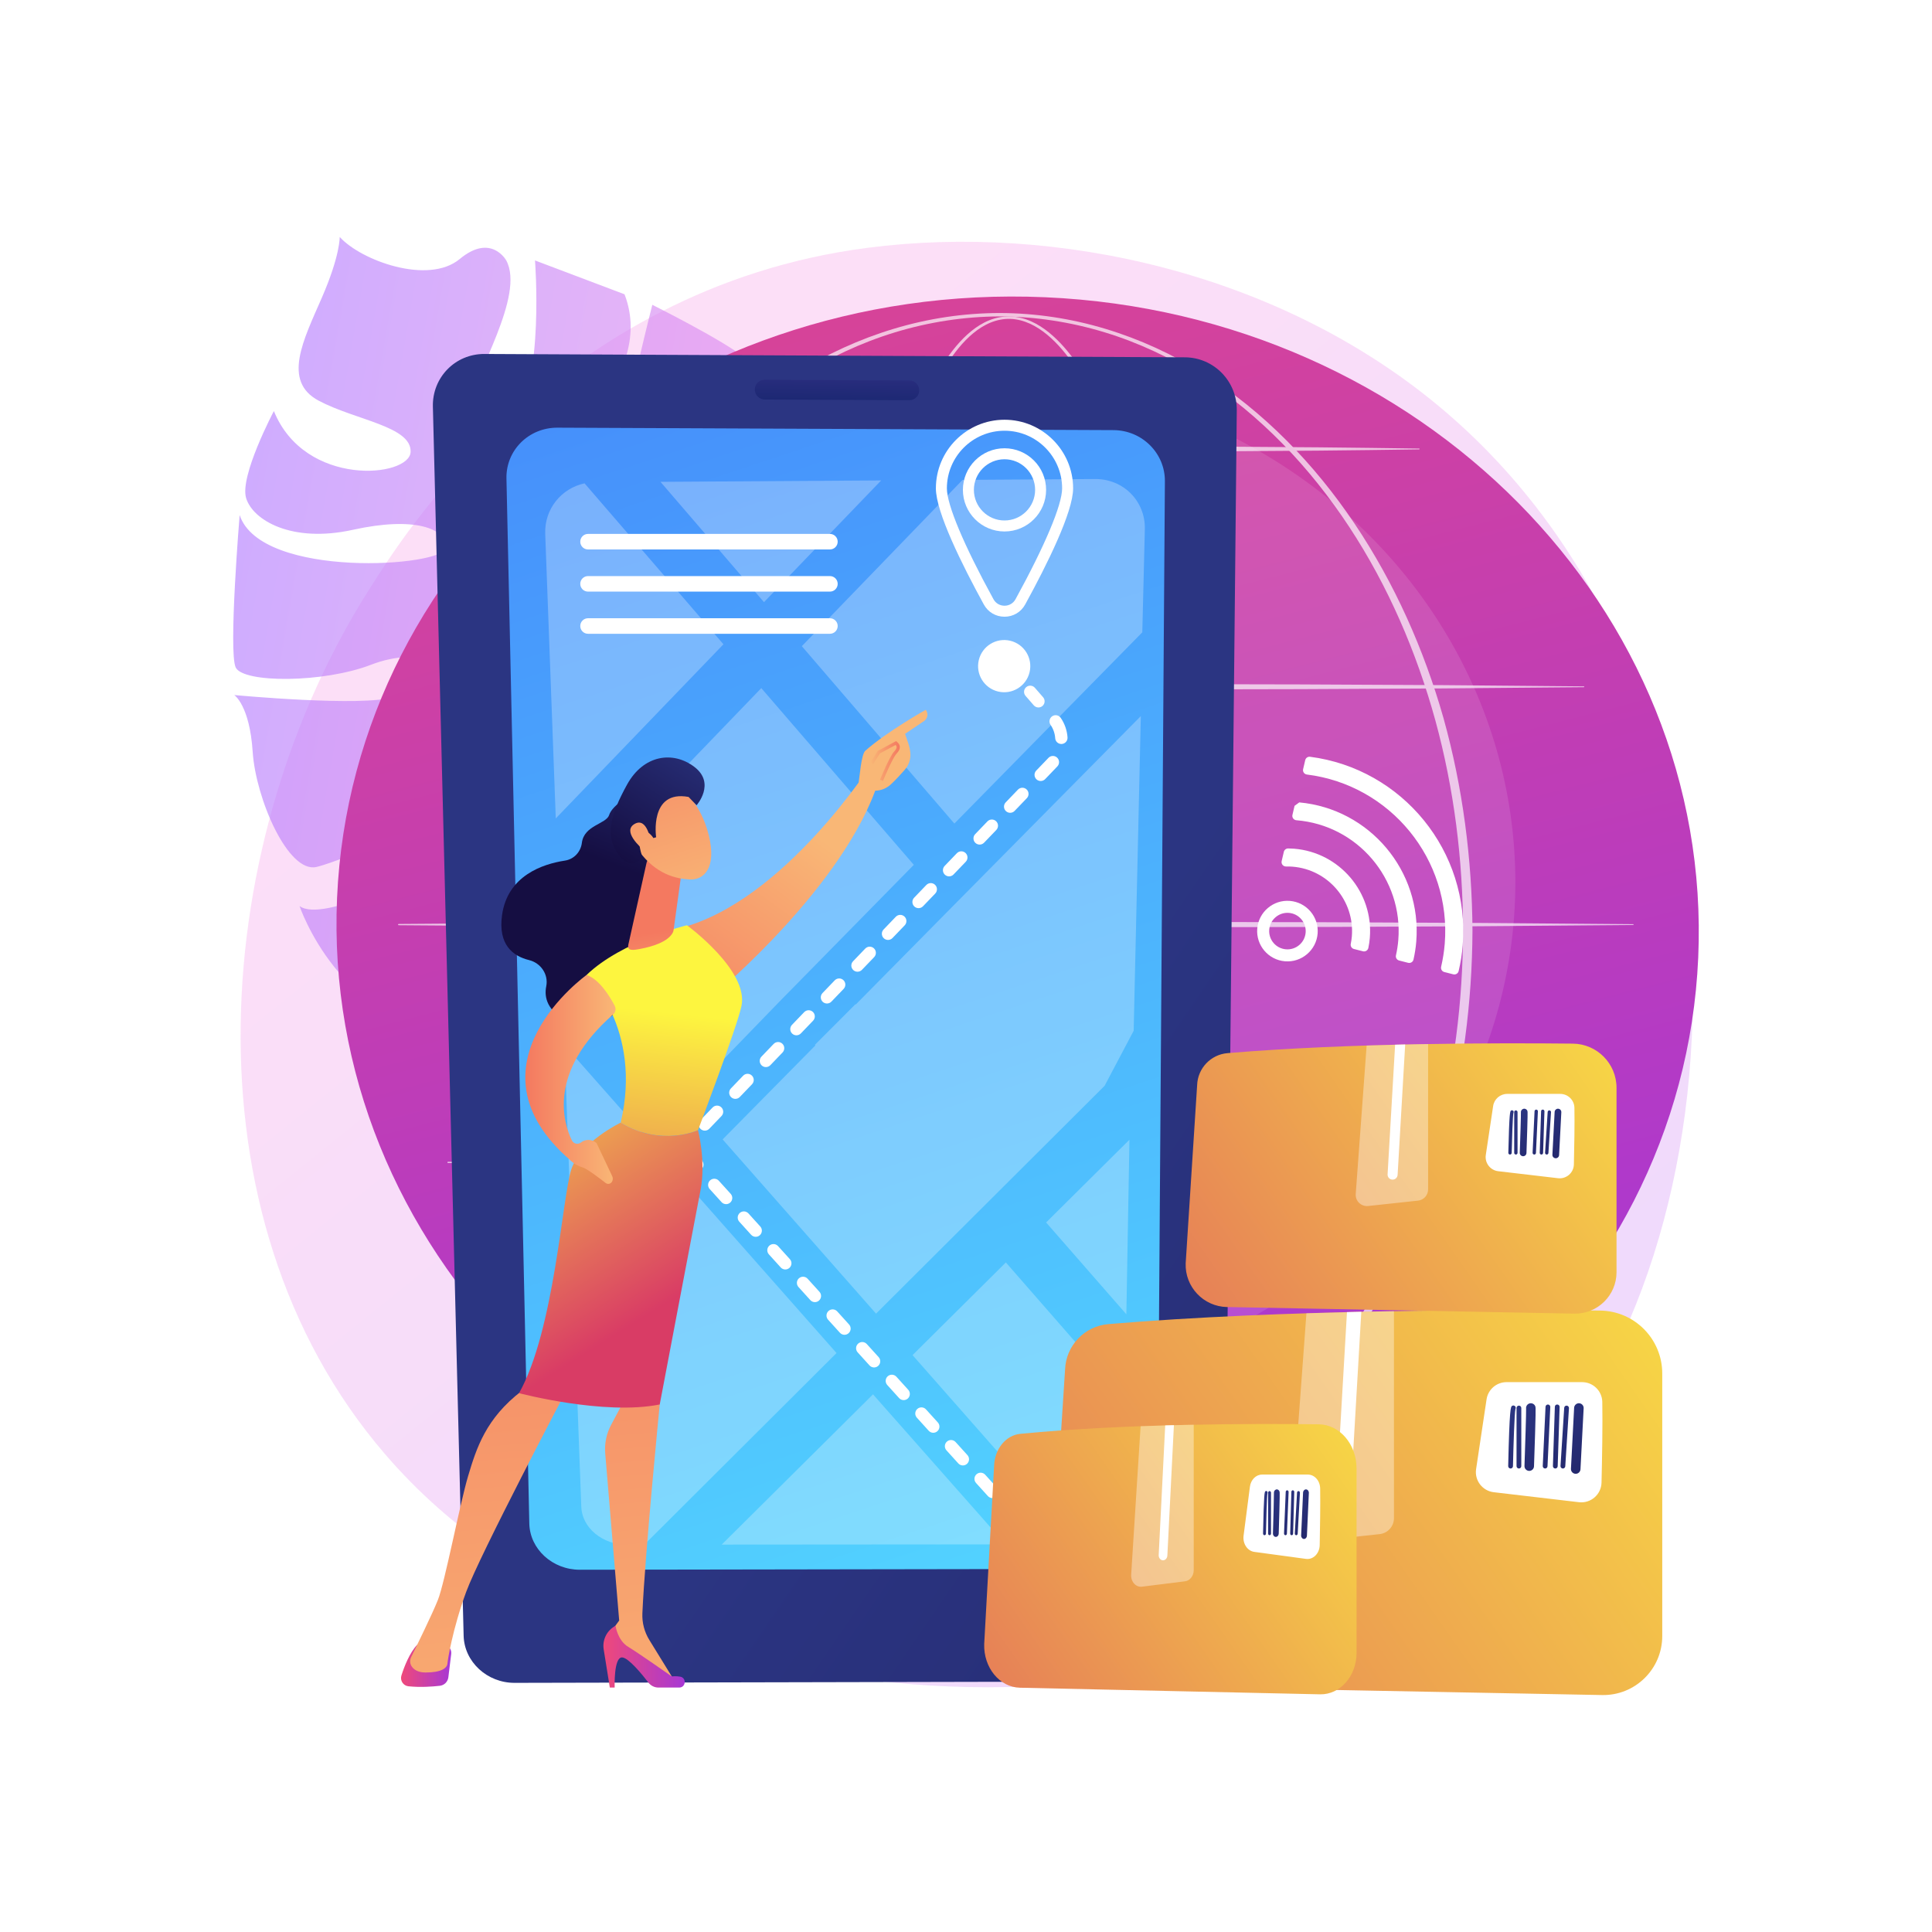
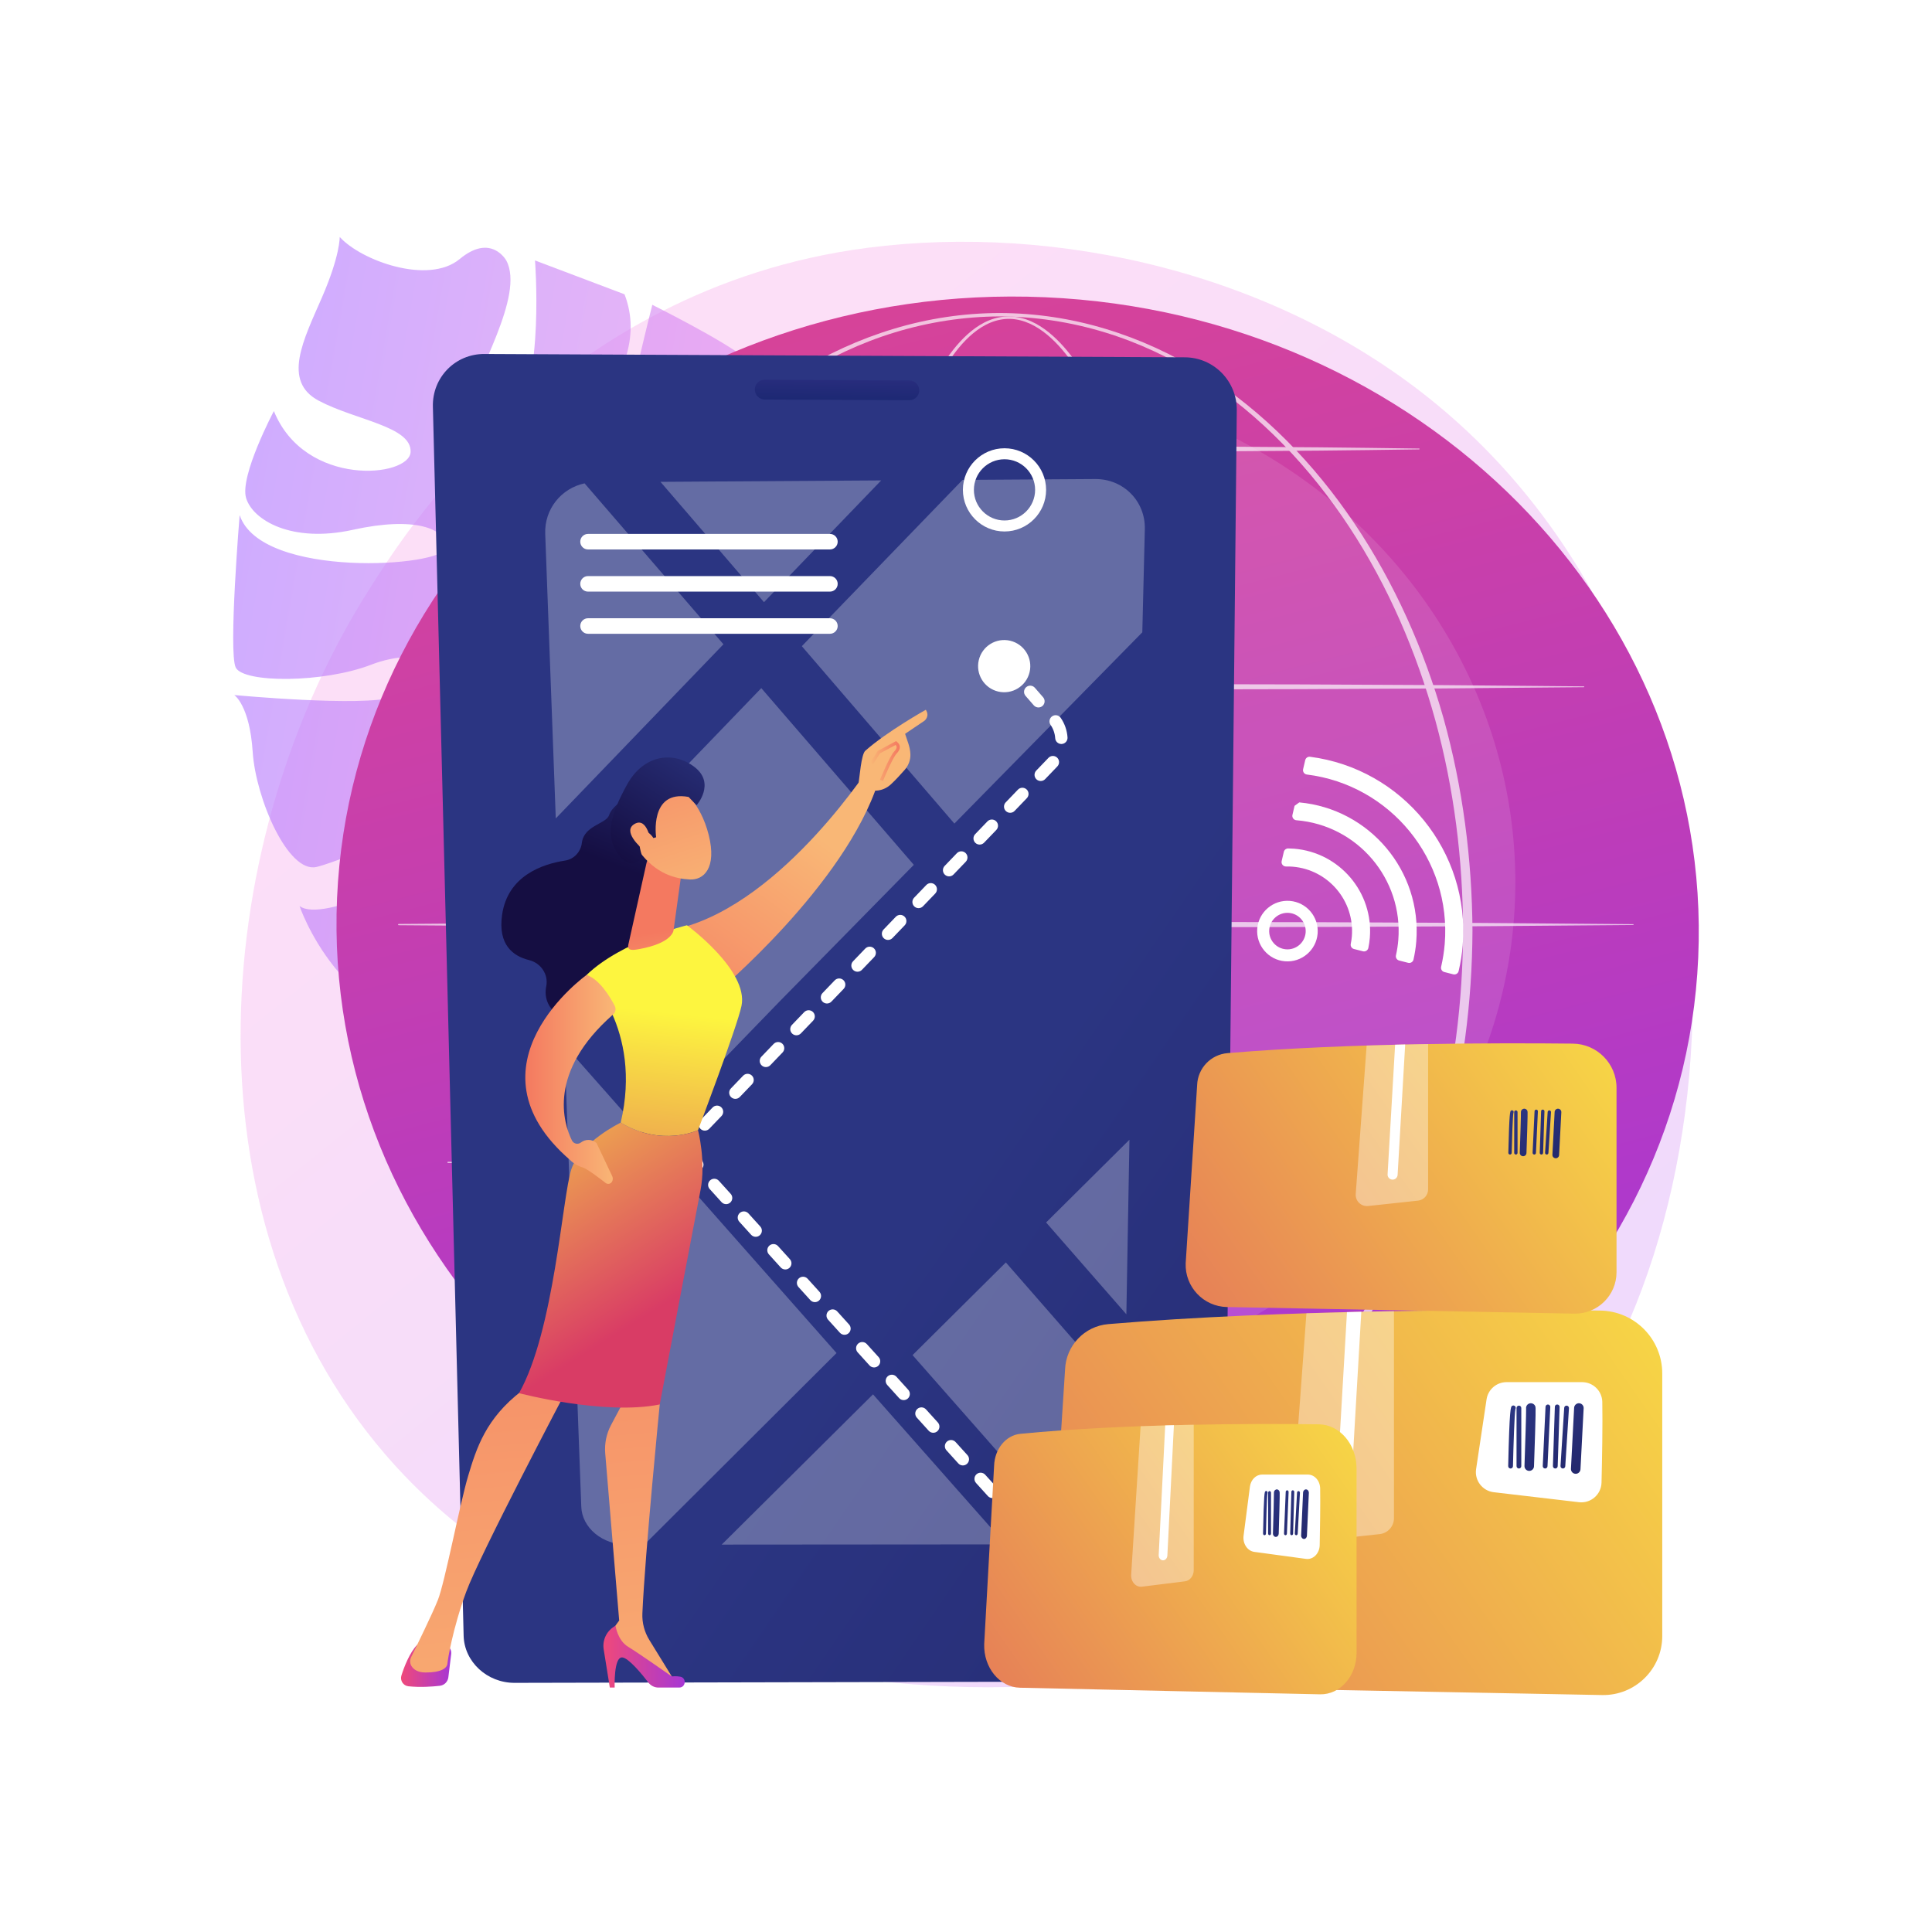
<svg xmlns="http://www.w3.org/2000/svg" version="1.1" x="0px" y="0px" viewBox="0 0 3710 3710" style="enable-background:new 0 0 3710 3710;" xml:space="preserve">
  <g id="Background">
    <g>
      <g>
        <rect style="fill:#FFFFFF;" width="3710" height="3710" />
      </g>
    </g>
  </g>
  <g id="Illustration">
    <g>
      <linearGradient id="SVGID_1_" gradientUnits="userSpaceOnUse" x1="3603.569" y1="4067.809" x2="1124.538" y2="989.008">
        <stop offset="0" style="stop-color:#B37CFF" />
        <stop offset="1" style="stop-color:#F895E7" />
      </linearGradient>
      <path style="opacity:0.3;fill:url(#SVGID_1_);" d="M2927.399,2849.6c-57.262,59.726-111.442,98.243-154.25,128.674    c-503.188,357.709-1098.593,253.439-1225.133,227.975c-186.86-37.602-548.057-110.286-809.196-414.544    c-395.081-460.318-333.561-1185.536-27.109-1664.263c56.055-87.567,352.153-573.586,953.971-651.528    c364.214-47.17,788.77,47.966,1096.222,303.171C3407.271,1314.784,3361.328,2396.991,2927.399,2849.6z" />
      <linearGradient id="SVGID_00000142157930380804817440000002227282064179879824_" gradientUnits="userSpaceOnUse" x1="274.344" y1="1319.683" x2="1711.121" y2="1319.683" gradientTransform="matrix(0.985 0.172 -0.172 0.985 385.385 -176.812)">
        <stop offset="0" style="stop-color:#B37CFF" />
        <stop offset="1" style="stop-color:#F895E7" />
      </linearGradient>
      <path style="opacity:0.63;fill:url(#SVGID_00000142157930380804817440000002227282064179879824_);" d="M1049.14,962.195    c-14.74-84.616,215.775-227.014,150.135-397.066l-171.921-65.005c0,0,18.137,229.019-40.72,312.2    c-58.857,83.181-96.093,28.799-85.659-32.389c10.432-61.185,107.322-211.944,71.336-279.54c0,0-28.9-53.33-89.531-3.005    C822.151,547.714,692.574,499.95,652.344,455c0,0,1.062,35.4-34.262,116.561c-35.325,81.162-76.686,160.324-6.116,197.849    c70.568,37.527,178.477,49.205,176.522,98.388c-1.957,49.182-202.818,68.919-262.556-78.474c0,0-66.024,124.802-53.347,167.037    c12.675,42.234,87.247,87.07,205.277,60.978c118.031-26.095,179.908-2.698,178.441,34.189    c-1.467,36.887-355.036,61.286-396.105-62.409c0,0-21.703,262.207-7.628,292.49c14.073,30.282,168.404,30.393,260.761-5.41    c92.357-35.799,185.054-0.75,205.064,31.777c20.01,32.527-104.721,10.326-162.161,30.208c-57.44,19.882-306.348-3.51-306.348-3.51    s29.487,19.471,35.346,109.05c5.856,89.578,67.86,233.666,122.547,221.064c54.688-12.604,301.267-123.217,386.053-128.6    c84.786-5.383,154.015,8.313,115.427,39.482c-38.59,31.172-147.965,39.738-224.537,69.029    c-76.571,29.288-264.031,128.975-309.484,95.149c0,0,76.468,228.603,302.031,247.325c0,0,105.071-60.116,159.775-160.075    c54.704-99.962,82.138-139.511,121.29-133.029c39.15,6.484,0.707,75.15-34.986,136.538    c-35.692,61.387-115.8,205.825-168.879,214.879c0,0,341.139,8.343,386.495-219.96c42.536-214.106,20.206-240.517,17.266-242.976    c11.581,8.349,364.038,257.87,493.337-208.785c0,0-59.283,98.228-135.687,90.14c-76.403-8.087-197.409,54.322-198.783-0.279    c-1.374-54.601,276.064-24.582,327.512-129.934c51.448-105.353-7.547-274.38-129.364-317.804c0,0,2.42,107.557-94.928,174.752    c-97.349,67.195-246.818,131.325-215.427,43.35s314.99-215.237,326.608-293.288c11.615-78.048-224.419-223.976-224.419-223.976    s-3.098,41.201-63.176,167.084c-60.079,125.886-154.333,256.653-170.597,221.384c-16.261-35.272,51.281-116.287,108.914-190.986    c57.632-74.698,86.913-193.627,48.839-226.226c-38.072-32.599-178.418-102.68-178.418-102.68s-44.841,176.399-57.367,258.219    C1182.744,925.349,1063.878,1046.81,1049.14,962.195z M1349.449,1408.373c-77.233,82.936-76.556-12.828-62.147-77.394    C1298.242,1281.966,1426.683,1325.439,1349.449,1408.373z M1225.136,1232.589c-49.835,56.04-87.883,48.244-83.825,6.773    C1150.638,1144.072,1274.97,1176.549,1225.136,1232.589z M1072.226,1062.447c-25.065,32.127-42.988,37.83-58.869-5.617    C997.475,1013.384,1097.29,1030.323,1072.226,1062.447z" />
      <g>
        <linearGradient id="SVGID_00000067214935756766978590000015267859696597028503_" gradientUnits="userSpaceOnUse" x1="2253.727" y1="2942.373" x2="1339.141" y2="-601.648">
          <stop offset="0" style="stop-color:#A737D5" />
          <stop offset="1" style="stop-color:#EF497A" />
        </linearGradient>
        <path style="fill:url(#SVGID_00000067214935756766978590000015267859696597028503_);" d="M3261.077,1838.95     c-29.355,668.691-638.276,1185.085-1360.063,1153.399S617.902,2392.895,647.257,1724.203     c29.356-668.691,638.276-1185.085,1360.063-1153.399S3290.433,1170.259,3261.077,1838.95z" />
        <ellipse style="opacity:0.11;fill:#FFFFFF;" cx="1883.366" cy="1694.137" rx="1026.507" ry="969.722" />
        <g style="opacity:0.68;">
          <path style="fill:#FFFFFF;" d="M2288.361,1787.431c-0.314,213.753-14.973,427.941-52.642,638.667      c-9.537,52.638-20.593,105.024-33.765,156.912c-13.213,51.868-28.468,103.286-47.146,153.558      c-18.834,50.141-40.694,99.56-70.336,144.728c-14.938,22.419-31.88,43.9-52.789,61.571      c-10.451,8.779-21.929,16.565-34.554,22.269c-12.599,5.667-26.368,9.255-40.343,9.504c-13.956,0.408-27.934-2.324-40.781-7.498      c-12.897-5.124-24.654-12.559-35.357-21.048c-21.408-17.121-38.724-38.366-53.929-60.607      c-30.168-44.845-52.325-94.165-71.355-144.228c-18.914-50.186-34.319-101.563-47.647-153.399      c-13.304-51.854-24.471-104.216-34.086-156.838c-19.19-105.265-32.278-211.542-41.11-318.111      c-8.769-106.587-13.164-213.514-13.704-320.457c-0.263-53.465,1.196-106.92,3.097-160.343      c2.002-53.422,4.944-106.809,8.877-160.124c7.908-106.617,19.719-212.996,37.278-318.502      c8.81-52.74,19.083-105.258,31.44-157.311c12.388-52.035,26.785-103.657,44.643-154.16      c8.975-25.228,18.789-50.187,29.981-74.559c11.175-24.367,23.681-48.201,38.378-70.736      c14.731-22.435,31.666-43.851,52.753-60.993c10.542-8.496,22.157-15.889,34.882-20.897c12.674-5.073,26.426-7.642,40.105-7.122      c13.687,0.389,27.181,3.802,39.63,9.285c12.467,5.509,23.922,13.001,34.439,21.494c21.035,17.094,38.445,37.993,53.89,59.94      c30.707,44.199,53.856,92.943,73.908,142.539c19.906,49.732,36.341,100.752,50.657,152.299      c14.265,51.571,26.345,103.718,36.798,156.17C2270.94,1359.426,2287.743,1573.641,2288.361,1787.431z M2272.539,1787.431      c0.196-106.507-3.852-213.042-12.704-319.18c-8.726-106.134-21.946-211.963-41.642-316.62      c-9.835-52.321-21.289-104.346-34.918-155.795c-13.677-51.423-29.465-102.321-48.686-151.902      c-19.358-49.441-41.808-98.015-71.598-141.899c-14.974-21.788-31.866-42.481-52.136-59.316      c-10.131-8.367-21.13-15.72-33.033-21.134c-11.89-5.35-24.697-8.856-37.722-9.198c-13.016-0.413-26.016,2.206-38.056,7.161      c-12.083,4.906-23.175,12.124-33.288,20.457c-20.232,16.809-36.625,37.952-50.872,60.188      c-14.221,22.331-26.328,46.016-37.125,70.258c-10.816,24.247-20.279,49.107-28.915,74.244      c-17.178,50.326-30.935,101.811-42.694,153.714c-11.728,51.923-21.384,104.317-29.583,156.931      c-16.338,105.254-26.948,211.37-33.665,317.681c-6.785,106.326-9.128,212.892-8.936,319.412      c-0.282,106.502,3.277,213.034,11.192,319.248c7.979,106.196,20.199,212.125,38.488,317.014      c9.164,52.433,19.87,104.598,32.696,156.226c12.846,51.609,27.753,102.734,46.101,152.576      c18.448,49.709,40.02,98.615,69.174,142.663c14.673,21.84,31.367,42.555,51.6,58.977c10.11,8.148,21.114,15.199,33.008,20.026      c11.858,4.84,24.582,7.53,37.33,7.1c12.744-0.328,25.301-3.694,36.958-9.042c11.675-5.385,22.444-12.79,32.334-21.233      c19.795-16.989,36.134-37.964,50.548-59.992c28.644-44.397,49.906-93.412,68.146-143.204      c18.101-49.934,32.844-101.101,45.559-152.742c12.68-51.663,23.258-103.852,32.332-156.3      c18.166-104.908,30.235-210.85,38.26-317.045C2268.827,2000.502,2272.581,1893.959,2272.539,1787.431z" />
          <path style="fill:#FFFFFF;" d="M2827.592,1787.431c-0.739,137.651-18.431,275.362-55.28,408.105      c-37.492,132.438-94.01,259.847-170.741,374.235c-38.37,57.132-81.839,110.909-130.411,159.699      c-48.551,48.777-102.246,92.55-160.532,129.234c-58.339,36.543-121.349,65.796-187.308,85.642      c-65.92,19.894-134.736,30.272-203.615,30.341c-68.878-0.006-137.713-10.322-203.669-30.161      c-65.994-19.792-129.055-48.998-187.454-85.504c-58.346-36.646-112.12-80.381-160.75-129.137      c-48.652-48.77-92.208-102.535-130.665-159.667c-76.886-114.403-133.522-241.868-171.19-374.371      c-18.541-66.374-32.319-134.058-41.447-202.345c-9.08-68.298-13.641-137.173-13.954-206.072      c0.356-68.9,4.961-137.769,14.082-206.056c9.172-68.275,23.002-135.94,41.587-202.287      c37.762-132.45,94.485-259.828,171.421-374.113c38.473-57.079,82.034-110.786,130.681-159.49      c48.63-48.682,102.366-92.376,160.702-128.906c58.381-36.412,121.428-65.402,187.307-85.186      c65.836-19.867,134.562-30.229,203.349-30.296c68.787,0.125,137.495,10.545,203.299,30.462      c65.845,19.837,128.838,48.885,187.158,85.336c58.273,36.572,111.932,80.302,160.482,129.005      c48.566,48.726,92.041,102.443,130.427,159.523c76.78,114.269,133.388,241.591,170.971,373.977      C2808.974,1512.092,2826.76,1649.779,2827.592,1787.431z M2809.455,1787.431c-0.199-136.089-17.151-272.323-53.058-403.69      c-36.106-131.165-90.472-257.794-165.317-371.672c-37.402-56.88-79.882-110.494-127.461-159.23      c-47.597-48.66-100.171-92.684-157.669-129.275c-57.568-36.386-119.735-65.674-184.92-85.483      c-65.152-19.824-133.176-30.245-201.324-30.472c-68.148,0.285-136.154,10.763-201.274,30.637      c-65.152,19.862-127.264,49.208-184.771,85.633c-57.435,36.633-109.931,80.693-157.449,129.373      c-47.498,48.757-89.892,102.382-127.208,159.263c-74.689,113.863-128.938,240.435-164.866,371.535      c-17.899,65.625-30.859,132.541-39.64,199.955c-8.802,67.422-13.146,135.413-13.298,203.425      c0.195,68.011,4.581,135.996,13.425,203.407c8.825,67.402,21.837,134.298,39.78,199.896      c36.021,131.047,90.36,257.533,165.099,371.278c37.33,56.828,79.731,110.394,127.224,159.086      c47.517,48.606,99.975,92.626,157.4,129.142c57.49,36.332,119.587,65.459,184.624,85.315      c65.002,19.902,132.896,30.427,200.954,30.772c68.058-0.282,135.971-10.745,201.008-30.592      c65.072-19.801,127.22-48.883,184.77-85.177c57.486-36.48,110.022-80.46,157.62-129.046      c47.573-48.67,90.06-102.225,127.476-159.053c74.895-113.76,129.351-240.302,165.548-371.414      C2792.117,2059.729,2809.163,1923.518,2809.455,1787.431z" />
          <path style="fill:#FFFFFF;" d="M860.276,1320.014c-0.658-0.006-1.188-0.544-1.183-1.202c0.005-0.652,0.534-1.178,1.183-1.183      l272.65-2.203l272.65-1.248l545.299-1.006l545.3,1.108l272.65,1.364l272.65,2.378c0.442,0.004,0.797,0.365,0.793,0.808      c-0.003,0.437-0.358,0.789-0.793,0.793l-272.65,2.378l-272.65,1.363l-545.3,1.109l-545.299-1.007l-272.65-1.248      L860.276,1320.014z" />
          <path style="fill:#FFFFFF;" d="M1175.408,862.138c0.01-0.645,0.533-1.163,1.174-1.174c64.524-1.022,129.049-1.46,193.573-2.202      l193.573-1.248c64.525-0.532,129.049-0.474,193.574-0.639l193.573-0.368l387.146,1.109l193.573,1.363      c64.525,0.809,129.049,1.282,193.574,2.378c0.442,0.007,0.794,0.372,0.787,0.814c-0.007,0.432-0.358,0.779-0.787,0.787      c-64.525,1.096-129.049,1.569-193.574,2.378l-193.573,1.363l-387.146,1.109l-193.573-0.368      c-64.525-0.164-129.049-0.107-193.574-0.639l-193.573-1.248c-64.524-0.742-129.049-1.18-193.573-2.202      C1175.923,863.339,1175.398,862.797,1175.408,862.138z" />
          <path style="fill:#FFFFFF;" d="M765.527,1776.679c-0.658-0.005-1.188-0.543-1.184-1.201c0.005-0.652,0.533-1.178,1.184-1.183      l296.337-2.195l296.337-1.256l592.673-1.007l592.673,1.109l296.337,1.364l296.336,2.377c0.443,0.004,0.798,0.365,0.795,0.807      c-0.004,0.438-0.358,0.79-0.795,0.795l-296.336,2.376l-296.337,1.364l-592.673,1.109l-592.673-1.007l-296.337-1.256      L765.527,1776.679z" />
          <path style="fill:#FFFFFF;" d="M860.276,2230.958l272.65-2.202l272.65-1.248l545.299-1.008l545.3,1.109l272.65,1.363      l272.65,2.378c0.442,0.004,0.797,0.366,0.793,0.808c-0.003,0.437-0.358,0.79-0.793,0.793l-272.65,2.378l-272.65,1.364      l-545.3,1.109l-545.299-1.007l-272.65-1.248l-272.65-2.203c-0.658-0.005-1.188-0.543-1.183-1.202      C859.098,2231.49,859.627,2230.964,860.276,2230.958z" />
          <path style="fill:#FFFFFF;" d="M2768.361,2688.817c0,2.309-1.87,4.18-4.18,4.18H1215.597c-2.311,0-4.18-1.872-4.18-4.18      c0-2.308,1.869-4.18,4.18-4.18H2764.18C2766.491,2684.637,2768.361,2686.509,2768.361,2688.817z" />
        </g>
      </g>
      <g>
        <path style="fill:#FFFFFF;" d="M2476.961,1729.994c31.968,2.596,55.87,30.72,53.274,62.69     c-2.596,31.968-30.722,55.869-62.69,53.273c-31.967-2.596-55.869-30.721-53.273-62.689     C2416.868,1751.299,2444.994,1727.399,2476.961,1729.994z M2475.093,1753.007c-19.282-1.566-36.242,12.847-37.807,32.13     c-1.566,19.282,12.847,36.243,32.128,37.808c19.283,1.566,36.243-12.848,37.808-32.13     C2508.788,1771.532,2494.375,1754.573,2475.093,1753.007z" />
        <g>
          <path style="fill:#FFFFFF;" d="M2595.948,1798.02c5.538-68.207-45.444-128.2-113.651-133.738      c-4.227-0.343-8.417-0.452-12.566-0.354c-5.583,0.13-9.843-4.902-8.574-10.34l4.149-17.783c0.906-3.883,4.403-6.562,8.391-6.535      c3.778,0.026,7.579,0.183,11.403,0.493c87.237,7.083,152.451,83.823,145.368,171.06c-0.537,6.609-1.495,13.083-2.819,19.41      c-0.992,4.739-5.702,7.724-10.392,6.527l-17.256-4.398c-4.365-1.111-7.071-5.445-6.158-9.855      C2594.823,1807.781,2595.547,1802.953,2595.948,1798.02z" />
          <path style="fill:#FFFFFF;" d="M2685.123,1805.26c9.531-117.379-78.206-220.622-195.585-230.152l-0.099-0.008      c-5.136-0.415-8.747-5.217-7.576-10.234l4.072-17.445c3.413-2.498,5.612-4.106,9.026-6.605      c135.091,12.389,235.686,131.714,224.681,267.248c-0.96,11.83-2.787,23.381-5.344,34.635c-1.039,4.577-5.736,7.333-10.285,6.174      l-17.212-4.388c-4.382-1.117-7.16-5.497-6.166-9.909C2682.778,1825.047,2684.31,1815.27,2685.123,1805.26z" />
          <path style="fill:#FFFFFF;" d="M2774.296,1812.501c13.171-162.213-104.61-305.348-264.631-325.179      c-5.025-0.622-8.456-5.366-7.306-10.297l4.04-17.31c0.979-4.202,4.988-7.053,9.268-6.5      c177.423,22.915,307.777,181.923,293.148,362.088c-1.374,16.923-4.05,33.427-7.815,49.481      c-1.073,4.577-5.767,7.336-10.322,6.175l-17.19-4.382c-4.482-1.143-7.14-5.658-6.091-10.164      C2770.716,1842.162,2773.077,1827.516,2774.296,1812.501z" />
        </g>
      </g>
      <g>
        <g>
          <linearGradient id="SVGID_00000009589710892833398700000008852500186629373088_" gradientUnits="userSpaceOnUse" x1="1908.938" y1="2149.428" x2="5961.402" y2="4929.905">
            <stop offset="0" style="stop-color:#2B3582" />
            <stop offset="1" style="stop-color:#150E42" />
          </linearGradient>
          <path style="fill:url(#SVGID_00000009589710892833398700000008852500186629373088_);" d="M2351.154,3138.288      c-0.506,49.926-43.398,90.405-95.817,90.519l-1267.146,2.761c-52.798,0.115-96.624-40.335-97.878-90.458L831.267,780.961      c-1.404-56.117,42.911-101.498,98.968-101.23l1345.06,6.43c55.629,0.266,100.253,45.879,99.687,101.751L2351.154,3138.288z" />
          <linearGradient id="SVGID_00000045592588590832748290000004135760729329324945_" gradientUnits="userSpaceOnUse" x1="2051.297" y1="3201.417" x2="335.699" y2="-1965.164">
            <stop offset="0" style="stop-color:#53D8FF" />
            <stop offset="1" style="stop-color:#3840F7" />
          </linearGradient>
-           <path style="fill:url(#SVGID_00000045592588590832748290000004135760729329324945_);" d="M2236.941,924.128      c0.378-53.924-43.864-97.932-98.833-98.174l-1067.566-4.694c-55.308-0.243-99.194,43.529-98.01,97.647l43.886,2006.688      c1.075,49.151,44.544,88.844,97.08,88.76l1014.229-1.61c52.231-0.083,94.839-39.781,95.183-88.773L2236.941,924.128z" />
          <linearGradient id="SVGID_00000089564676447565082630000009734032355550166965_" gradientUnits="userSpaceOnUse" x1="1613.406" y1="376.837" x2="1606.93" y2="771.826">
            <stop offset="0" style="stop-color:#8D55D1" />
            <stop offset="0.996" style="stop-color:#1C2873" />
          </linearGradient>
          <path style="fill:url(#SVGID_00000089564676447565082630000009734032355550166965_);" d="M1765.18,749.594      c0.028,10.463-8.387,18.902-18.795,18.855l-277.832-1.259c-10.43-0.047-18.988-8.573-19.115-19.048l0,0      c-0.126-10.482,8.236-18.945,18.678-18.896l278.148,1.298C1756.684,730.592,1765.153,739.124,1765.18,749.594L1765.18,749.594z" />
        </g>
        <g style="opacity:0.27;">
          <polygon style="fill:#FFFFFF;" points="2008.827,2347.486 2168.869,2188.59 2162.935,2523.817 2009.17,2347.865     " />
          <path style="fill:#FFFFFF;" d="M1931.528,2424.249l226.202,259.002l2.291,2.654l-6.521,205.229      c-0.519,19.689-11.058,38.63-27.741,52.635c-14.708,12.313-33.8,19.869-53.78,21.481l-319.619-363.06L1931.528,2424.249z" />
-           <polygon style="fill:#FFFFFF;" points="2121.203,2085.007 1938.511,2267.125 1861.444,2343.969 1682.258,2522.59       1387.667,2188.013 1387.71,2187.971 1566.205,2007.04 1565.684,2007.032 1564.714,2006.523 1564.714,2006.481       1642.505,1928.571 1643.235,1928.656 1643.422,1928.721 1643.554,1928.657 1643.675,1928.571 1826.456,1743.467       2190.721,1375.09 2176.973,1979.382     " />
          <polygon style="fill:#FFFFFF;" points="1931.03,2965.682 1385.875,2966.086 1676.442,2677.555     " />
          <path style="fill:#FFFFFF;" d="M1606.395,2598.24l-369.102,367.956l-33.725,0.025c-22.465,0.017-44.247-7.569-60.595-21.173      c-16.401-13.612-26.037-32.112-26.732-51.455l-15.352-414.887l210.969-213.871L1606.395,2598.24z" />
          <polygon style="fill:#FFFFFF;" points="1240.656,2184.115 1095.711,2331.801 1083.934,2006.889 1240.525,2184.115     " />
          <path style="fill:#FFFFFF;" d="M1832.677,1581.494l-292.934-340.648l308.633-319.313l254.748-1.638      c54.233-0.349,96.604,42.578,95.283,96.253l-4.847,198.085L1832.677,1581.494z" />
          <polygon style="fill:#FFFFFF;" points="1268.327,925.262 1692.127,922.538 1467.085,1156.332     " />
          <polygon style="fill:#FFFFFF;" points="1461.903,1321.4 1754.788,1660.74 1572.229,1846.56 1495.399,1924.77 1319.213,2106.703       1083.166,1835.156 1083.166,1835.113 1075.383,1723.858 1074.744,1723.248     " />
          <path style="fill:#FFFFFF;" d="M1122.555,928.178l266.661,309.024l-321.97,334.416l-20.262-546.409      C1045.193,977.741,1077.723,937.677,1122.555,928.178z" />
        </g>
        <g>
          <path style="fill:#FFFFFF;" d="M1608.603,1040.231c0,8.214-6.659,14.873-14.873,14.873h-464.586      c-8.214,0-14.873-6.659-14.873-14.873v-0.084c0-8.214,6.659-14.873,14.873-14.873h464.586c8.214,0,14.873,6.659,14.873,14.873      V1040.231z" />
          <path style="fill:#FFFFFF;" d="M1608.603,1121.199c0,8.214-6.659,14.873-14.873,14.873h-464.586      c-8.214,0-14.873-6.659-14.873-14.873v-0.083c0-8.214,6.659-14.873,14.873-14.873h464.586c8.214,0,14.873,6.659,14.873,14.873      V1121.199z" />
          <path style="fill:#FFFFFF;" d="M1608.603,1202.168c0,8.214-6.659,14.873-14.873,14.873h-464.586      c-8.214,0-14.873-6.659-14.873-14.873v-0.084c0-8.214,6.659-14.873,14.873-14.873h464.586c8.214,0,14.873,6.659,14.873,14.873      V1202.168z" />
        </g>
        <g>
          <g>
            <g>
-               <path style="fill:#FFFFFF;" d="M1928.932,1184.283c-16.794,0-31.64-8.792-39.714-23.52        c-41.991-76.587-92.048-177.441-92.048-222.984c0-72.654,59.109-131.762,131.764-131.762        c72.654,0,131.762,59.108,131.762,131.762c0,45.548-50.056,146.4-92.048,222.984        C1960.574,1175.49,1945.728,1184.283,1928.932,1184.283z M1928.934,827.128c-61.014,0-110.652,49.638-110.652,110.651        c0,31.582,32.603,109.156,89.448,212.834c4.312,7.863,12.239,12.558,21.203,12.558c8.966,0,16.893-4.695,21.204-12.558        c56.845-103.674,89.448-181.249,89.448-212.834C2039.584,876.766,1989.947,827.128,1928.934,827.128z" />
-             </g>
+               </g>
            <g>
              <path style="fill:#FFFFFF;" d="M1928.934,1020.584c-44.054,0-79.894-35.84-79.894-79.894s35.84-79.894,79.894-79.894        c44.053,0,79.893,35.84,79.893,79.894S1972.987,1020.584,1928.934,1020.584z M1928.934,881.907        c-32.412,0-58.783,26.37-58.783,58.783s26.37,58.782,58.783,58.782s58.781-26.37,58.781-58.782        S1961.346,881.907,1928.934,881.907z" />
            </g>
          </g>
          <g>
            <ellipse transform="matrix(0.23 -0.973 0.973 0.23 240.977 2861.267)" style="fill:#FFFFFF;" cx="1928.172" cy="1278.39" rx="50.14" ry="50.14" />
          </g>
        </g>
        <path style="fill:#FFFFFF;" d="M2019.478,3002.215c-3.228,0-6.445-1.311-8.784-3.893l-22.733-25.087     c-4.394-4.848-4.025-12.342,0.825-16.737c4.848-4.391,12.342-4.029,16.737,0.825l22.733,25.087     c4.394,4.849,4.025,12.342-0.825,16.737C2025.163,3001.201,2022.317,3002.215,2019.478,3002.215z M1962.648,2939.496     c-3.228,0-6.445-1.311-8.784-3.893l-22.733-25.088c-4.394-4.85-4.025-12.343,0.825-16.737c4.85-4.394,12.343-4.027,16.737,0.825     l22.733,25.089c4.394,4.85,4.025,12.343-0.825,16.737C1968.333,2938.483,1965.486,2939.496,1962.648,2939.496z      M1905.818,2876.778c-3.228,0-6.445-1.311-8.784-3.893l-22.733-25.088c-4.394-4.85-4.025-12.343,0.825-16.737     c4.849-4.392,12.342-4.027,16.737,0.825l22.733,25.088c4.394,4.85,4.025,12.344-0.825,16.737     C1911.502,2875.764,1908.654,2876.778,1905.818,2876.778z M1848.987,2814.059c-3.229,0-6.445-1.311-8.784-3.893l-22.733-25.088     c-4.394-4.85-4.025-12.343,0.825-16.737c4.848-4.392,12.342-4.027,16.737,0.825l22.733,25.088     c4.394,4.85,4.025,12.344-0.825,16.737C1854.672,2813.046,1851.826,2814.059,1848.987,2814.059z M1792.157,2751.34     c-3.228,0-6.445-1.311-8.784-3.893l-22.733-25.088c-4.394-4.85-4.025-12.344,0.825-16.737c4.848-4.392,12.343-4.025,16.737,0.825     l22.733,25.088c4.394,4.85,4.025,12.344-0.825,16.737C1797.842,2750.327,1794.995,2751.34,1792.157,2751.34z M1735.327,2688.622     c-3.229,0-6.445-1.313-8.784-3.893l-22.731-25.088c-4.394-4.85-4.024-12.344,0.825-16.737c4.847-4.392,12.342-4.025,16.737,0.825     l22.731,25.088c4.394,4.85,4.024,12.343-0.825,16.737C1741.011,2687.609,1738.165,2688.622,1735.327,2688.622z      M1678.496,2625.903c-3.228,0-6.445-1.311-8.784-3.893l-22.733-25.088c-4.394-4.85-4.025-12.344,0.825-16.737     c4.848-4.392,12.342-4.027,16.737,0.825l22.733,25.088c4.394,4.85,4.025,12.343-0.825,16.737     C1684.181,2624.89,1681.333,2625.903,1678.496,2625.903z M1621.666,2563.183c-3.228,0-6.445-1.313-8.784-3.893l-22.731-25.087     c-4.394-4.85-4.025-12.344,0.825-16.737c4.848-4.394,12.343-4.027,16.737,0.825l22.731,25.087     c4.394,4.85,4.025,12.343-0.825,16.737C1627.351,2562.17,1624.504,2563.183,1621.666,2563.183z M1564.835,2500.465     c-3.228,0-6.445-1.311-8.784-3.893l-22.733-25.087c-4.394-4.848-4.025-12.342,0.825-16.737     c4.848-4.392,12.342-4.023,16.737,0.825l22.733,25.087c4.394,4.848,4.025,12.342-0.825,16.737     C1570.52,2499.451,1567.674,2500.465,1564.835,2500.465z M1508.005,2437.746c-3.228,0-6.445-1.311-8.784-3.893l-22.731-25.087     c-4.394-4.85-4.025-12.344,0.825-16.737c4.847-4.392,12.342-4.025,16.737,0.825l22.731,25.087     c4.394,4.85,4.025,12.343-0.825,16.737C1513.69,2436.733,1510.842,2437.746,1508.005,2437.746z M1451.175,2375.028     c-3.228,0-6.445-1.313-8.784-3.893l-22.731-25.087c-4.394-4.85-4.025-12.344,0.825-16.737c4.848-4.394,12.343-4.025,16.737,0.825     l22.731,25.087c4.394,4.85,4.025,12.344-0.825,16.737C1456.86,2374.014,1454.013,2375.028,1451.175,2375.028z M1394.344,2312.309     c-3.228,0-6.445-1.311-8.784-3.893l-22.731-25.087c-4.394-4.85-4.025-12.344,0.825-16.737c4.848-4.39,12.342-4.027,16.737,0.825     l22.731,25.087c4.394,4.85,4.025,12.344-0.825,16.737C1400.029,2311.296,1397.183,2312.309,1394.344,2312.309z      M1339.081,2248.399c-4.253,0-8.365-2.296-10.489-6.318c-5.644-10.687-8.626-22.751-8.626-34.886     c0-1.313,0.035-2.625,0.104-3.936c0.342-6.536,5.845-11.584,12.452-11.213c6.535,0.342,11.555,5.918,11.213,12.452     c-0.046,0.898-0.071,1.797-0.071,2.696c0,8.293,2.035,16.531,5.885,23.821c3.055,5.787,0.841,12.955-4.946,16.011     C1342.84,2247.958,1340.948,2248.399,1339.081,2248.399z M1353.469,2171.171c-2.952,0-5.91-1.096-8.208-3.304     c-4.719-4.533-4.87-12.034-0.335-16.754l23.453-24.414c4.531-4.719,12.034-4.87,16.754-0.335     c4.719,4.533,4.87,12.034,0.336,16.754l-23.454,24.414C1359.69,2169.953,1356.582,2171.171,1353.469,2171.171z      M1412.103,2110.136c-2.952,0-5.91-1.098-8.207-3.304c-4.719-4.533-4.87-12.034-0.336-16.754l23.453-24.414     c4.531-4.719,12.034-4.87,16.754-0.336c4.72,4.533,4.87,12.034,0.336,16.754l-23.453,24.414     C1418.324,2108.917,1415.216,2110.136,1412.103,2110.136z M1470.737,2049.1c-2.952,0-5.91-1.098-8.207-3.305     c-4.719-4.533-4.87-12.034-0.336-16.754l23.454-24.414c4.533-4.719,12.032-4.873,16.754-0.336     c4.719,4.533,4.87,12.034,0.336,16.754l-23.453,24.414C1476.958,2047.882,1473.85,2049.1,1470.737,2049.1z M1529.371,1988.064     c-2.952,0-5.91-1.096-8.207-3.305c-4.719-4.533-4.87-12.034-0.336-16.754l23.454-24.414c4.533-4.718,12.033-4.872,16.754-0.336     c4.719,4.533,4.87,12.034,0.336,16.754l-23.453,24.414C1535.591,1986.846,1532.484,1988.064,1529.371,1988.064z      M1588.005,1927.029c-2.952,0-5.91-1.098-8.208-3.304c-4.719-4.533-4.87-12.034-0.335-16.754l23.453-24.414     c4.531-4.718,12.034-4.868,16.754-0.336c4.72,4.533,4.87,12.034,0.336,16.754l-23.454,24.414     C1594.225,1925.81,1591.118,1927.029,1588.005,1927.029z M1646.639,1865.993c-2.952,0-5.91-1.098-8.207-3.304     c-4.719-4.533-4.87-12.034-0.336-16.754l23.453-24.414c4.531-4.718,12.034-4.872,16.754-0.336     c4.719,4.533,4.87,12.034,0.336,16.754l-23.453,24.414C1652.859,1864.775,1649.751,1865.993,1646.639,1865.993z      M1705.272,1804.957c-2.953,0-5.91-1.096-8.208-3.304c-4.719-4.533-4.87-12.034-0.336-16.754l23.453-24.414     c4.533-4.719,12.033-4.873,16.754-0.335c4.719,4.533,4.87,12.034,0.336,16.754l-23.453,24.414     C1711.493,1803.739,1708.385,1804.957,1705.272,1804.957z M1763.908,1743.921c-2.953,0-5.91-1.098-8.208-3.304     c-4.719-4.533-4.87-12.034-0.336-16.754l23.453-24.414c4.533-4.719,12.033-4.87,16.754-0.336     c4.719,4.533,4.87,12.034,0.336,16.754l-23.453,24.414C1770.128,1742.703,1767.021,1743.921,1763.908,1743.921z      M1822.542,1682.886c-2.952,0-5.91-1.098-8.207-3.304c-4.72-4.533-4.87-12.034-0.336-16.754l23.453-24.414     c4.531-4.719,12.034-4.873,16.754-0.336c4.719,4.533,4.87,12.034,0.336,16.754l-23.453,24.414     C1828.762,1681.667,1825.654,1682.886,1822.542,1682.886z M1881.176,1621.85c-2.952,0-5.91-1.096-8.207-3.304     c-4.719-4.533-4.87-12.034-0.336-16.754l23.454-24.414c4.531-4.718,12.034-4.873,16.754-0.336     c4.719,4.533,4.87,12.034,0.335,16.754l-23.453,24.414C1887.396,1620.632,1884.288,1621.85,1881.176,1621.85z M1939.809,1560.814     c-2.952,0-5.91-1.098-8.207-3.305c-4.719-4.533-4.87-12.034-0.336-16.754l23.453-24.414c4.533-4.718,12.033-4.868,16.754-0.336     c4.719,4.533,4.87,12.034,0.336,16.754l-23.454,24.414C1946.03,1559.596,1942.922,1560.814,1939.809,1560.814z      M1998.443,1499.779c-2.952,0-5.91-1.098-8.207-3.304c-4.719-4.533-4.87-12.034-0.336-16.754l22.192-23.101     c0.332-0.347,0.668-0.706,0.997-1.068c4.391-4.853,11.884-5.232,16.735-0.843c4.855,4.389,5.232,11.88,0.843,16.735     c-0.481,0.534-0.975,1.061-1.478,1.584l-22.2,23.111C2004.664,1498.56,2001.556,1499.779,1998.443,1499.779z M2038.113,1428.674     c-6.186,0-11.396-4.802-11.811-11.064c-0.612-9.211-3.693-18.083-8.912-25.657c-3.713-5.391-2.352-12.768,3.035-16.481     c5.391-3.708,12.768-2.352,16.481,3.035c7.637,11.089,12.148,24.067,13.041,37.533c0.433,6.53-4.508,12.175-11.038,12.608     C2038.642,1428.666,2038.376,1428.674,2038.113,1428.674z M1994.122,1358.525c-3.308,0-6.597-1.377-8.94-4.067l-15.805-18.147     c-4.298-4.936-3.782-12.419,1.152-16.717c4.934-4.3,12.418-3.784,16.717,1.152l15.805,18.147     c4.298,4.936,3.782,12.419-1.152,16.717C1999.655,1357.566,1996.883,1358.525,1994.122,1358.525z" />
      </g>
      <g>
        <linearGradient id="SVGID_00000038393943708064291020000010904425832240202154_" gradientUnits="userSpaceOnUse" x1="-2447.947" y1="1371.611" x2="-2334.164" y2="1657.033" gradientTransform="matrix(-1 0 0 1 -1165.433 0)">
          <stop offset="0" style="stop-color:#2B3582" />
          <stop offset="1" style="stop-color:#150E42" />
        </linearGradient>
        <path style="fill:url(#SVGID_00000038393943708064291020000010904425832240202154_);" d="M1215.047,1525.145     c0,0-38.359,18.658-45.412,40.091c-5.659,17.198-48.074,19.415-52.264,53.238c-2.163,17.463-15.086,31.448-32.479,34.114     c-43.319,6.64-110.079,29.135-120.761,104.347c-8.153,57.409,21.113,79.177,51.827,86.712     c22.559,5.534,37.55,27.476,32.987,50.251c-4.377,21.845,2.15,47.098,39.994,67.067     c84.806,44.749,169.499-106.015,169.499-106.015l17.357-263.243L1215.047,1525.145z" />
        <linearGradient id="SVGID_00000097460709611089882610000013220811526450743442_" gradientUnits="userSpaceOnUse" x1="-2768.284" y1="1145.314" x2="-2558.081" y2="1623.575" gradientTransform="matrix(-0.978 -0.211 -0.211 0.978 -915.013 -113.525)">
          <stop offset="0" style="stop-color:#F9B776" />
          <stop offset="1" style="stop-color:#F47960" />
        </linearGradient>
        <path style="fill:url(#SVGID_00000097460709611089882610000013220811526450743442_);" d="M1676.503,1462.738     c0,0-169.327,267.829-370.678,319.56c0,0,39.234,111.745,69.516,124.534c0,0,247.718-206.692,311.377-406.037L1676.503,1462.738z     " />
        <linearGradient id="SVGID_00000121983840120819007320000008697733810178935225_" gradientUnits="userSpaceOnUse" x1="-2032.006" y1="3198.908" x2="-1935.523" y2="3198.908" gradientTransform="matrix(-1 0 0 1 -1165.433 0)">
          <stop offset="0" style="stop-color:#A737D5" />
          <stop offset="1" style="stop-color:#EF497A" />
        </linearGradient>
        <path style="fill:url(#SVGID_00000121983840120819007320000008697733810178935225_);" d="M866.458,3175.769l-5.488,45.115     c-1.041,8.559-7.779,15.326-16.345,16.305c-14.463,1.652-37.672,3.345-60.379,0.945c-9.967-1.054-16.438-11.146-13.402-20.698     c5.536-17.416,15.663-43.56,30.264-58.945h50.046C860.406,3158.49,867.575,3166.583,866.458,3175.769z" />
        <linearGradient id="SVGID_00000047767712717741831770000014118656936496652989_" gradientUnits="userSpaceOnUse" x1="-2439.698" y1="3579.385" x2="-2300.851" y2="1956.617" gradientTransform="matrix(-1 0 0 1 -1165.433 0)">
          <stop offset="0" style="stop-color:#F9B776" />
          <stop offset="1" style="stop-color:#F47960" />
        </linearGradient>
        <path style="fill:url(#SVGID_00000047767712717741831770000014118656936496652989_);" d="M1258.439,2647.277l8.447,49.69     c0,0-28.288,286.529-33.319,401.14c-0.789,17.969,3.86,35.726,13.291,51.042l49.187,79.875l-125.009-73.766l-2.489-15.255     l20.464-28.136l-26.805-320.984c-1.575-18.856,2.316-37.767,11.207-54.47l25.857-48.576L1258.439,2647.277z" />
        <linearGradient id="SVGID_00000036944103989786619450000002358673510475901621_" gradientUnits="userSpaceOnUse" x1="-2480.259" y1="3181.293" x2="-2324.142" y2="3181.293" gradientTransform="matrix(-1 0 0 1 -1165.433 0)">
          <stop offset="0" style="stop-color:#A737D5" />
          <stop offset="1" style="stop-color:#EF497A" />
        </linearGradient>
        <path style="fill:url(#SVGID_00000036944103989786619450000002358673510475901621_);" d="M1304.277,3240.595h-39.893     c-7.467,0-14.509-3.428-19.063-9.346c-12.436-16.159-38.203-47.687-50.524-48.51c-16.586-1.108-14.464,57.856-14.464,57.856     h-9.297l-11.776-73.269c-2.963-18.435,6.205-36.698,22.759-45.335c0,0,3.791,28.039,24.349,40.441     c20.558,12.402,83.657,56.817,83.657,56.817s7.729-1.102,16.214,0.432C1318.826,3221.956,1317.068,3240.595,1304.277,3240.595z" />
        <linearGradient id="SVGID_00000139998882532271670760000012235636894312474801_" gradientUnits="userSpaceOnUse" x1="-2160.399" y1="3603.532" x2="-2021.516" y2="1980.336" gradientTransform="matrix(-1 0 0 1 -1165.433 0)">
          <stop offset="0" style="stop-color:#F9B776" />
          <stop offset="1" style="stop-color:#F47960" />
        </linearGradient>
        <path style="fill:url(#SVGID_00000139998882532271670760000012235636894312474801_);" d="M1087.218,2670.877     c0,0-165.717,314.349-192.06,386.12s-35.571,131.644-35.924,137.314c-0.552,8.859-11.571,17.357-41.945,17.357     c-15.675,0-23.352-6.284-27.111-12.365c-3.207-5.189-3.373-11.682-0.67-17.151c9.586-19.4,40.007-81.397,51.273-109.516     c13.452-33.573,42.387-185.72,58.255-238.619c15.869-52.899,33.806-110.282,102.911-163.138     C1001.947,2670.877,1049.385,2624.414,1087.218,2670.877z" />
        <linearGradient id="SVGID_00000001645492867517349670000007514005179582990246_" gradientUnits="userSpaceOnUse" x1="-2436.268" y1="1942.923" x2="-2366.842" y2="2587.05" gradientTransform="matrix(-1 0 0 1 -1165.433 0)">
          <stop offset="0" style="stop-color:#FDF53F" />
          <stop offset="1" style="stop-color:#D93C65" />
        </linearGradient>
        <path style="fill:url(#SVGID_00000001645492867517349670000007514005179582990246_);" d="M1191.905,2155.8     c42.747-181.138-65.545-283.588-65.545-283.588c68.33-65.589,192.827-95.435,192.827-95.435s118.797,86.851,104.704,154.832     c-8.26,39.844-83.503,238.655-83.503,238.655S1270.812,2203.192,1191.905,2155.8z" />
        <linearGradient id="SVGID_00000018197008223476987960000008356344157695440535_" gradientUnits="userSpaceOnUse" x1="-2053.833" y1="1974.545" x2="-2400.968" y2="2529.961" gradientTransform="matrix(-1 0 0 1 -1165.433 0)">
          <stop offset="0" style="stop-color:#FDF53F" />
          <stop offset="1" style="stop-color:#D93C65" />
        </linearGradient>
        <path style="fill:url(#SVGID_00000018197008223476987960000008356344157695440535_);" d="M1097.127,2245.477     c17.397-52.409,94.777-89.677,94.777-89.677c78.907,47.392,148.484,14.464,148.484,14.464s15.604,59.641,4.834,115.067     c-10.769,55.426-78.336,411.634-78.336,411.634c-106.463,21.572-270.201-21.703-270.201-21.703     C1064.498,2554.866,1079.731,2297.886,1097.127,2245.477z" />
        <linearGradient id="SVGID_00000087390392256149722250000017109601621792417445_" gradientUnits="userSpaceOnUse" x1="-2454.925" y1="1979.821" x2="-2428.843" y2="1789.013" gradientTransform="matrix(-1 0 0 1 -1165.433 0)">
          <stop offset="0" style="stop-color:#F9B776" />
          <stop offset="1" style="stop-color:#F47960" />
        </linearGradient>
        <path style="fill:url(#SVGID_00000087390392256149722250000017109601621792417445_);" d="M1241.524,1657.076l-34.755,156.111     c-3.328,13.75,9.208,11.5,23.11,8.879c22.767-4.292,52.11-13.133,61.919-30.848c0.998-1.803,1.497-3.841,1.779-5.883     l14.931-108.251c1.185-8.588-3.458-16.924-11.384-20.438l-28.813-12.776C1257.218,1638.951,1244.378,1645.281,1241.524,1657.076z     " />
        <linearGradient id="SVGID_00000168814446813866882750000002049312316932681892_" gradientUnits="userSpaceOnUse" x1="-2347.428" y1="2072.803" x2="-2174.169" y2="2072.803" gradientTransform="matrix(-1 0 0 1 -1165.433 0)">
          <stop offset="0" style="stop-color:#F9B776" />
          <stop offset="1" style="stop-color:#F47960" />
        </linearGradient>
        <path style="fill:url(#SVGID_00000168814446813866882750000002049312316932681892_);" d="M1126.36,1872.213     c0,0-242.57,173.546-31.023,355.907c0,0,8.066,9.126,23.935,13.869c8.011,2.395,31.71,20.325,43.725,29.673     c3.863,3.005,9.444,1.982,12.04-2.166c2.035-3.25,2.274-7.313,0.635-10.78l-30.03-63.502c-8.34-7.783-21.104-8.335-30.085-1.302     c-5.729,4.486-14.122,2.608-17.329-3.924c-16.353-33.307-47.232-131.265,79.155-241.955c4.751-4.161,5.953-11.043,3.037-16.645     C1171.541,1914.329,1151.232,1880.454,1126.36,1872.213z" />
        <g>
          <linearGradient id="SVGID_00000176043789686373789750000014919210067283113399_" gradientUnits="userSpaceOnUse" x1="-2588.403" y1="1372.562" x2="-2360.828" y2="967.555" gradientTransform="matrix(-0.981 -0.194 -0.194 0.981 -936.343 -99.241)">
            <stop offset="0" style="stop-color:#F9B776" />
            <stop offset="1" style="stop-color:#F47960" />
          </linearGradient>
          <path style="fill:url(#SVGID_00000176043789686373789750000014919210067283113399_);" d="M1308.092,1514.765      c0,0,37,25.046,52.899,88.829c15.899,63.783-9.939,86.662-36.423,85.26s-64.886-9.592-98.158-55.351      C1193.138,1587.745,1259.606,1484.16,1308.092,1514.765z" />
          <linearGradient id="SVGID_00000029732862508304117190000016838314347817657510_" gradientUnits="userSpaceOnUse" x1="-2539.461" y1="1019.865" x2="-2425.674" y2="1305.298" gradientTransform="matrix(-0.981 -0.194 -0.194 0.981 -936.343 -99.241)">
            <stop offset="0" style="stop-color:#2B3582" />
            <stop offset="1" style="stop-color:#150E42" />
          </linearGradient>
          <path style="fill:url(#SVGID_00000029732862508304117190000016838314347817657510_);" d="M1259.963,1607.777      c0,0-13.557-91.395,62.325-77.416l15.343,15.974c0,0,37.142-41.828-3.961-73.447c-41.103-31.619-98.141-23.521-129.697,34.041      c-31.556,57.562-43.009,98.01-16.559,133.779c26.45,35.769,46.345,5.091,46.345,5.091s-12.13-30.958-2.065-44.242      c10.065-13.284,23.051,7.725,23.051,7.725L1259.963,1607.777z" />
          <linearGradient id="SVGID_00000153680880491770752090000000019487174383533247_" gradientUnits="userSpaceOnUse" x1="-2539.962" y1="1399.785" x2="-2312.387" y2="994.778" gradientTransform="matrix(-0.981 -0.194 -0.194 0.981 -936.343 -99.241)">
            <stop offset="0" style="stop-color:#F9B776" />
            <stop offset="1" style="stop-color:#F47960" />
          </linearGradient>
          <path style="fill:url(#SVGID_00000153680880491770752090000000019487174383533247_);" d="M1249.592,1615.604      c0,0-6.693-47.022-30.708-33.58c-24.015,13.442,8.655,43.925,21.754,54.297L1249.592,1615.604z" />
        </g>
        <g>
          <linearGradient id="SVGID_00000158721332138776400520000006584008762018357676_" gradientUnits="userSpaceOnUse" x1="-2809.825" y1="1163.572" x2="-2599.621" y2="1641.833" gradientTransform="matrix(-0.978 -0.211 -0.211 0.978 -915.013 -113.525)">
            <stop offset="0" style="stop-color:#F9B776" />
            <stop offset="1" style="stop-color:#F47960" />
          </linearGradient>
          <path style="fill:url(#SVGID_00000158721332138776400520000006584008762018357676_);" d="M1675.339,1517.875      c0.513,5.525-20.032,9.343-26.57-14.21c1.797-10.226,4.99-55.004,12.83-61.96c41.757-37.051,116.219-78.732,116.219-78.732      c8.328,12.714-2.594,21.089-2.594,21.089l-37.17,25.085c3.877,12.842,9.536,24.196,10.176,38.858      c0.485,11.103-3.617,21.973-10.986,30.395c-7.397,8.452-17.356,19.366-26.332,27.651      C1693.92,1521.732,1675.339,1517.875,1675.339,1517.875z" />
          <linearGradient id="SVGID_00000102533873386454202920000002730987194987575230_" gradientUnits="userSpaceOnUse" x1="1671.337" y1="1461.375" x2="1727.939" y2="1461.375">
            <stop offset="0" style="stop-color:#F9B776" />
            <stop offset="1" style="stop-color:#F47960" />
          </linearGradient>
          <path style="fill:url(#SVGID_00000102533873386454202920000002730987194987575230_);" d="M1695.529,1499.621l-5.681-2.337      c0.755-1.838,18.592-45.182,27.219-54.199c3.279-3.421,4.861-6.35,4.715-8.712c-0.073-1.278-0.706-2.54-1.907-3.826      l-30.076,16.085l-13.285,20.8l-5.178-3.311l14.145-22.155l35.229-18.836l1.591,1.294c3.563,2.914,5.405,6.042,5.616,9.572      c0.26,4.204-1.834,8.566-6.403,13.342C1715.015,1454.126,1700.553,1487.379,1695.529,1499.621z" />
        </g>
      </g>
      <g>
        <g>
          <linearGradient id="SVGID_00000181061438976562131220000015553217508964938910_" gradientUnits="userSpaceOnUse" x1="-1998.819" y1="2234.838" x2="357.057" y2="3878.472" gradientTransform="matrix(-1 0 0 1 1563.546 0)">
            <stop offset="0" style="stop-color:#FDF53F" />
            <stop offset="1" style="stop-color:#D93C65" />
          </linearGradient>
          <path style="fill:url(#SVGID_00000181061438976562131220000015553217508964938910_);" d="M3076.537,3254.979      c63.41,1.205,115.462-49.868,115.462-113.289v-504.162c0-66.24-53.233-120.137-119.469-120.858      c-198.789-2.165-608.781-2.272-944.244,25.997c-45.777,3.857-81.384,41.377-83.044,87.286l-31.353,487.423      c-2.33,64.472,48.642,118.334,113.145,119.56L3076.537,3254.979z" />
          <path style="fill:#FFFFFF;" d="M3076.863,2692.076c0.845,42.898-0.428,110.964-1.472,154.94      c-0.542,22.878-20.628,40.314-43.359,37.65l-163.597-19.174c-21.794-2.555-37.148-22.641-33.896-44.342l20.081-133.96      c2.851-19.018,19.188-33.088,38.418-33.088h144.984C3059.148,2654.102,3076.446,2670.954,3076.863,2692.076z" />
          <path style="opacity:0.37;fill:#FFFFFF;" d="M2649.33,2945.95l-136.469,14.722c-19.096,2.062-35.39-13.687-33.983-32.843      l29.834-405.955c57.208-1.814,113.635-3.137,168.084-4.066v397.552C2676.796,2931.075,2664.954,2944.264,2649.33,2945.95z" />
          <path style="fill:#FFFFFF;" d="M2593.396,2875.589c-0.42,7.302-6.47,12.932-13.691,12.932c-0.269,0-0.537-0.009-0.805-0.027      c-7.57-0.438-13.352-6.926-12.905-14.496l20.577-354.303c9.228-0.228,18.38-0.434,27.53-0.637L2593.396,2875.589z" />
          <g>
            <linearGradient id="SVGID_00000091696170839241862510000017543613108425122690_" gradientUnits="userSpaceOnUse" x1="-1385.875" y1="2679.194" x2="-1678.723" y2="3104.737" gradientTransform="matrix(-1 0 0 1 1563.546 0)">
              <stop offset="0" style="stop-color:#2B3582" />
              <stop offset="1" style="stop-color:#150E42" />
            </linearGradient>
            <path style="fill:url(#SVGID_00000091696170839241862510000017543613108425122690_);" d="M3001.205,2819.957       c2.395,0,4.415-1.859,4.567-4.29l7.078-111.595c0.161-2.52-1.751-4.692-4.281-4.853c-2.654-0.206-4.692,1.76-4.853,4.281       l-7.078,111.596c-0.161,2.52,1.752,4.691,4.281,4.852C3001.017,2819.957,3001.115,2819.957,3001.205,2819.957z" />
            <linearGradient id="SVGID_00000088839773495143187380000017001402400025524925_" gradientUnits="userSpaceOnUse" x1="-1375.345" y1="2686.441" x2="-1668.193" y2="3111.984" gradientTransform="matrix(-1 0 0 1 1563.546 0)">
              <stop offset="0" style="stop-color:#2B3582" />
              <stop offset="1" style="stop-color:#150E42" />
            </linearGradient>
            <path style="fill:url(#SVGID_00000088839773495143187380000017001402400025524925_);" d="M2986.637,2819.957       c2.457,0,4.495-1.948,4.576-4.424l3.708-113.731c0.08-2.53-1.904-4.647-4.423-4.729c-2.915-0.143-4.639,1.904-4.728,4.424       l-3.709,113.731c-0.081,2.529,1.905,4.647,4.424,4.728C2986.486,2819.957,2986.592,2819.957,2986.637,2819.957z" />
            <linearGradient id="SVGID_00000034055362939400221780000017906539544476937109_" gradientUnits="userSpaceOnUse" x1="-1362.64" y1="2695.184" x2="-1655.488" y2="3120.727" gradientTransform="matrix(-1 0 0 1 1563.546 0)">
              <stop offset="0" style="stop-color:#2B3582" />
              <stop offset="1" style="stop-color:#150E42" />
            </linearGradient>
            <path style="fill:url(#SVGID_00000034055362939400221780000017906539544476937109_);" d="M2966.886,2819.948       c-2.529-0.116-4.477-2.261-4.352-4.781c1.814-38.206,5.273-111.078,5.326-113.562c0.018-2.503,2.065-4.532,4.576-4.532       c2.529,0,4.576,2.047,4.576,4.576c0,1.885-4.451,95.25-5.344,113.946c-0.116,2.458-2.136,4.362-4.567,4.362       C2967.03,2819.957,2966.958,2819.957,2966.886,2819.948z M2967.771,2701.65h0.089H2967.771z" />
            <linearGradient id="SVGID_00000059287094130076341200000009893624681541409456_" gradientUnits="userSpaceOnUse" x1="-1340.664" y1="2710.307" x2="-1633.511" y2="3135.85" gradientTransform="matrix(-1 0 0 1 1563.546 0)">
              <stop offset="0" style="stop-color:#2B3582" />
              <stop offset="1" style="stop-color:#150E42" />
            </linearGradient>
            <path style="fill:url(#SVGID_00000059287094130076341200000009893624681541409456_);" d="M2936.599,2824.533       c4.908,0,8.964-3.888,9.134-8.829c3.87-110.193,3.19-112.677,2.744-114.322c-1.323-4.888-6.399-7.756-11.234-6.425       c-4.478,1.224-7.275,5.568-6.667,10.045c0.295,6.622-1.752,70.736-3.128,110.059c-0.179,5.049,3.771,9.295,8.821,9.464       C2936.376,2824.533,2936.492,2824.533,2936.599,2824.533z" />
            <linearGradient id="SVGID_00000093142142502852321480000010705222369563392183_" gradientUnits="userSpaceOnUse" x1="-1326.174" y1="2720.279" x2="-1619.021" y2="3145.823" gradientTransform="matrix(-1 0 0 1 1563.546 0)">
              <stop offset="0" style="stop-color:#2B3582" />
              <stop offset="1" style="stop-color:#150E42" />
            </linearGradient>
            <path style="fill:url(#SVGID_00000093142142502852321480000010705222369563392183_);" d="M2916.768,2819.957       c2.53,0,4.576-2.046,4.576-4.576v-111.595c0-2.53-2.046-4.576-4.576-4.576c-2.529,0-4.575,2.046-4.575,4.576v111.595       C2912.193,2817.911,2914.238,2819.957,2916.768,2819.957z" />
            <linearGradient id="SVGID_00000181775058736697107730000011770844955858621341_" gradientUnits="userSpaceOnUse" x1="-1317.178" y1="2726.47" x2="-1610.023" y2="3152.01" gradientTransform="matrix(-1 0 0 1 1563.546 0)">
              <stop offset="0" style="stop-color:#2B3582" />
              <stop offset="1" style="stop-color:#150E42" />
            </linearGradient>
            <path style="fill:url(#SVGID_00000181775058736697107730000011770844955858621341_);" d="M2900.753,2819.957       c2.484,0,4.522-1.984,4.575-4.469c0.876-38.776,2.923-102.114,4.755-109.727c0.804-1.439,0.795-3.262-0.169-4.746       c-1.386-2.127-4.219-2.698-6.336-1.313c-2.494,1.635-4.862,3.182-7.4,115.573c-0.053,2.529,1.948,4.621,4.469,4.683H2900.753z" />
            <linearGradient id="SVGID_00000135650958747235754800000014852255975353059222_" gradientUnits="userSpaceOnUse" x1="-1400.943" y1="2668.825" x2="-1693.79" y2="3094.367" gradientTransform="matrix(-1 0 0 1 1563.546 0)">
              <stop offset="0" style="stop-color:#2B3582" />
              <stop offset="1" style="stop-color:#150E42" />
            </linearGradient>
            <path style="fill:url(#SVGID_00000135650958747235754800000014852255975353059222_);" d="M3025.826,2830.118       c4.835,0,8.875-3.789,9.134-8.678l6.104-117.182c0.26-5.049-3.62-9.348-8.668-9.616c-4.79-0.339-9.348,3.62-9.616,8.669       l-6.104,117.182c-0.26,5.05,3.619,9.348,8.668,9.615C3025.504,2830.118,3025.665,2830.118,3025.826,2830.118z" />
          </g>
        </g>
        <g>
          <linearGradient id="SVGID_00000165920439958396804980000010736437320338587048_" gradientUnits="userSpaceOnUse" x1="-1800.751" y1="1806.149" x2="-146.277" y2="2960.433" gradientTransform="matrix(-1 0 0 1 1563.546 0)">
            <stop offset="0" style="stop-color:#FDF53F" />
            <stop offset="1" style="stop-color:#D93C65" />
          </linearGradient>
          <path style="fill:url(#SVGID_00000165920439958396804980000010736437320338587048_);" d="M3104.198,2443.009v-354.061      c0-46.518-37.384-84.369-83.899-84.875c-139.605-1.52-427.532-1.596-663.12,18.256c-32.148,2.709-57.154,29.059-58.319,61.299      l-22.019,342.305c-1.636,45.277,34.16,83.104,79.458,83.964l666.812,12.671      C3067.644,2523.415,3104.198,2487.548,3104.198,2443.009z" />
-           <path style="fill:#FFFFFF;" d="M3023.341,2127.257c0.594,30.127-0.301,77.928-1.033,108.811      c-0.381,16.066-14.487,28.311-30.45,26.44l-114.89-13.466c-15.305-1.793-26.088-15.899-23.804-31.14l14.102-94.077      c2.003-13.355,13.475-23.236,26.98-23.236h101.819C3010.901,2100.589,3023.048,2112.423,3023.341,2127.257z" />
          <path style="opacity:0.37;fill:#FFFFFF;" d="M2723.095,2305.546l-95.84,10.339c-13.41,1.448-24.853-9.612-23.865-23.065      l20.952-285.092c40.176-1.274,79.804-2.203,118.041-2.856v279.191C2742.384,2295.099,2734.067,2304.362,2723.095,2305.546z" />
          <path style="fill:#FFFFFF;" d="M2683.814,2256.133c-0.295,5.128-4.544,9.082-9.615,9.082c-0.189,0-0.377-0.007-0.566-0.02      c-5.316-0.307-9.376-4.864-9.063-10.179l14.451-248.819c6.48-0.16,12.907-0.305,19.333-0.447L2683.814,2256.133z" />
          <g>
            <linearGradient id="SVGID_00000083808538422315659760000005573645155857744002_" gradientUnits="userSpaceOnUse" x1="-1370.296" y1="2118.21" x2="-1575.955" y2="2417.058" gradientTransform="matrix(-1 0 0 1 1563.546 0)">
              <stop offset="0" style="stop-color:#2B3582" />
              <stop offset="1" style="stop-color:#150E42" />
            </linearGradient>
            <path style="fill:url(#SVGID_00000083808538422315659760000005573645155857744002_);" d="M2970.208,2217.064       c1.682,0,3.1-1.305,3.208-3.013l4.97-78.37c0.113-1.77-1.23-3.295-3.006-3.408c-1.865-0.145-3.295,1.236-3.408,3.006       l-4.971,78.372c-0.112,1.77,1.23,3.295,3.007,3.408C2970.076,2217.064,2970.146,2217.064,2970.208,2217.064z" />
            <linearGradient id="SVGID_00000128469701286402787960000000742860910761858737_" gradientUnits="userSpaceOnUse" x1="-1362.901" y1="2123.299" x2="-1568.56" y2="2422.147" gradientTransform="matrix(-1 0 0 1 1563.546 0)">
              <stop offset="0" style="stop-color:#2B3582" />
              <stop offset="1" style="stop-color:#150E42" />
            </linearGradient>
            <path style="fill:url(#SVGID_00000128469701286402787960000000742860910761858737_);" d="M2959.978,2217.064       c1.725,0,3.157-1.368,3.213-3.106l2.604-79.871c0.057-1.777-1.336-3.264-3.106-3.321c-2.047-0.1-3.258,1.337-3.32,3.107       l-2.605,79.871c-0.057,1.776,1.337,3.264,3.107,3.32C2959.871,2217.064,2959.946,2217.064,2959.978,2217.064z" />
            <linearGradient id="SVGID_00000175312863881696844640000002586187651748808614_" gradientUnits="userSpaceOnUse" x1="-1353.979" y1="2129.439" x2="-1559.638" y2="2428.287" gradientTransform="matrix(-1 0 0 1 1563.546 0)">
              <stop offset="0" style="stop-color:#2B3582" />
              <stop offset="1" style="stop-color:#150E42" />
            </linearGradient>
            <path style="fill:url(#SVGID_00000175312863881696844640000002586187651748808614_);" d="M2946.107,2217.058       c-1.776-0.082-3.144-1.588-3.057-3.358c1.274-26.831,3.703-78.007,3.74-79.752c0.013-1.758,1.451-3.182,3.214-3.182       c1.776,0,3.214,1.437,3.214,3.213c0,1.324-3.126,66.893-3.753,80.022c-0.081,1.726-1.5,3.063-3.207,3.063       C2946.208,2217.064,2946.157,2217.064,2946.107,2217.058z M2946.728,2133.979h0.063H2946.728z" />
            <linearGradient id="SVGID_00000008852049548213563500000001977002629562274457_" gradientUnits="userSpaceOnUse" x1="-1338.545" y1="2140.06" x2="-1544.204" y2="2438.908" gradientTransform="matrix(-1 0 0 1 1563.546 0)">
              <stop offset="0" style="stop-color:#2B3582" />
              <stop offset="1" style="stop-color:#150E42" />
            </linearGradient>
            <path style="fill:url(#SVGID_00000008852049548213563500000001977002629562274457_);" d="M2924.837,2220.277       c3.446,0,6.295-2.73,6.415-6.2c2.718-77.385,2.24-79.131,1.926-80.285c-0.929-3.433-4.493-5.448-7.889-4.513       c-3.145,0.86-5.109,3.91-4.682,7.054c0.206,4.651-1.23,49.676-2.197,77.292c-0.126,3.546,2.648,6.527,6.195,6.646       C2924.681,2220.277,2924.762,2220.277,2924.837,2220.277z" />
            <linearGradient id="SVGID_00000078765137917518969730000011714216474882956470_" gradientUnits="userSpaceOnUse" x1="-1328.369" y1="2147.063" x2="-1534.028" y2="2445.911" gradientTransform="matrix(-1 0 0 1 1563.546 0)">
              <stop offset="0" style="stop-color:#2B3582" />
              <stop offset="1" style="stop-color:#150E42" />
            </linearGradient>
            <path style="fill:url(#SVGID_00000078765137917518969730000011714216474882956470_);" d="M2910.91,2217.064       c1.777,0,3.214-1.437,3.214-3.214v-78.37c0-1.777-1.437-3.214-3.214-3.214c-1.776,0-3.213,1.437-3.213,3.214v78.37       C2907.698,2215.627,2909.135,2217.064,2910.91,2217.064z" />
            <linearGradient id="SVGID_00000147905670702714040420000009442914189318076033_" gradientUnits="userSpaceOnUse" x1="-1322.051" y1="2151.411" x2="-1527.71" y2="2450.257" gradientTransform="matrix(-1 0 0 1 1563.546 0)">
              <stop offset="0" style="stop-color:#2B3582" />
              <stop offset="1" style="stop-color:#150E42" />
            </linearGradient>
            <path style="fill:url(#SVGID_00000147905670702714040420000009442914189318076033_);" d="M2899.663,2217.064       c1.745,0,3.176-1.393,3.213-3.138c0.615-27.232,2.053-71.712,3.339-77.059c0.565-1.01,0.559-2.291-0.119-3.333       c-0.973-1.493-2.962-1.896-4.449-0.922c-1.751,1.147-3.415,2.234-5.197,81.164c-0.037,1.777,1.368,3.245,3.139,3.289H2899.663z       " />
            <linearGradient id="SVGID_00000140732060900623250710000007489313187215052685_" gradientUnits="userSpaceOnUse" x1="-1380.878" y1="2110.928" x2="-1586.537" y2="2409.776" gradientTransform="matrix(-1 0 0 1 1563.546 0)">
              <stop offset="0" style="stop-color:#2B3582" />
              <stop offset="1" style="stop-color:#150E42" />
            </linearGradient>
            <path style="fill:url(#SVGID_00000140732060900623250710000007489313187215052685_);" d="M2987.499,2224.2       c3.396,0,6.233-2.661,6.414-6.094l4.286-82.294c0.182-3.546-2.542-6.565-6.087-6.753c-3.364-0.238-6.565,2.542-6.753,6.088       l-4.287,82.294c-0.182,3.546,2.541,6.564,6.087,6.753C2987.273,2224.2,2987.386,2224.2,2987.499,2224.2z" />
          </g>
        </g>
        <g>
          <linearGradient id="SVGID_00000047747224980362009000000011403968978972842413_" gradientUnits="userSpaceOnUse" x1="-1292.231" y1="2582.147" x2="200.18" y2="3623.364" gradientTransform="matrix(-1 0 0 1 1563.546 0)">
            <stop offset="0" style="stop-color:#FDF53F" />
            <stop offset="1" style="stop-color:#D93C65" />
          </linearGradient>
          <path style="fill:url(#SVGID_00000047747224980362009000000011403968978972842413_);" d="M2604.979,3174.032v-354.061      c0-46.518-32.308-84.369-72.508-84.875c-120.65-1.52-369.485-1.596-573.085,18.257c-27.783,2.709-49.394,29.059-50.401,61.299      l-19.029,342.305c-1.414,45.277,29.522,83.104,68.67,83.964l576.276,12.671      C2573.388,3254.438,2604.979,3218.571,2604.979,3174.032z" />
          <path style="fill:#FFFFFF;" d="M2535.1,2858.279c0.513,30.127-0.26,77.928-0.893,108.811      c-0.33,16.066-12.52,28.311-26.316,26.44l-99.291-13.466c-13.227-1.793-22.546-15.899-20.572-31.14l12.188-94.077      c1.73-13.356,11.646-23.236,23.317-23.236h87.994C2524.349,2831.611,2534.847,2843.445,2535.1,2858.279z" />
          <path style="opacity:0.37;fill:#FFFFFF;" d="M2275.62,3036.568l-82.827,10.339c-11.589,1.448-21.479-9.612-20.625-23.065      l18.107-285.092c34.721-1.274,68.968-2.203,102.014-2.856v279.191C2292.29,3026.122,2285.103,3035.385,2275.62,3036.568z" />
          <path style="fill:#FFFFFF;" d="M2241.673,2987.156c-0.255,5.128-3.927,9.082-8.31,9.082c-0.163,0-0.326-0.007-0.489-0.02      c-4.594-0.307-8.103-4.864-7.832-10.179l12.489-248.819c5.6-0.16,11.154-0.305,16.708-0.448L2241.673,2987.156z" />
          <g>
            <linearGradient id="SVGID_00000012443609383515376800000008434441074043937209_" gradientUnits="userSpaceOnUse" x1="-888.867" y1="2849.139" x2="-1094.87" y2="3148.487" gradientTransform="matrix(-1 0 0 1 1563.546 0)">
              <stop offset="0" style="stop-color:#2B3582" />
              <stop offset="1" style="stop-color:#150E42" />
            </linearGradient>
            <path style="fill:url(#SVGID_00000012443609383515376800000008434441074043937209_);" d="M2489.181,2948.087       c1.454,0,2.679-1.305,2.772-3.013l4.295-78.37c0.098-1.771-1.063-3.295-2.598-3.408c-1.611-0.145-2.847,1.236-2.946,3.006       l-4.296,78.372c-0.097,1.77,1.063,3.295,2.599,3.408C2489.067,2948.087,2489.127,2948.087,2489.181,2948.087z" />
            <linearGradient id="SVGID_00000097480598929635390220000013375269038644177325_" gradientUnits="userSpaceOnUse" x1="-883.125" y1="2854.377" x2="-1088.571" y2="3152.915" gradientTransform="matrix(-1 0 0 1 1563.546 0)">
              <stop offset="0" style="stop-color:#2B3582" />
              <stop offset="1" style="stop-color:#150E42" />
            </linearGradient>
            <path style="fill:url(#SVGID_00000097480598929635390220000013375269038644177325_);" d="M2480.341,2948.087       c1.491,0,2.728-1.368,2.777-3.106l2.251-79.871c0.049-1.777-1.155-3.264-2.685-3.321c-1.769-0.1-2.815,1.337-2.869,3.107       l-2.251,79.871c-0.049,1.776,1.156,3.264,2.685,3.32C2480.248,2948.087,2480.313,2948.087,2480.341,2948.087z" />
            <linearGradient id="SVGID_00000087389234293229767110000001260774376371720613_" gradientUnits="userSpaceOnUse" x1="-875.94" y1="2860.448" x2="-1081.663" y2="3159.389" gradientTransform="matrix(-1 0 0 1 1563.546 0)">
              <stop offset="0" style="stop-color:#2B3582" />
              <stop offset="1" style="stop-color:#150E42" />
            </linearGradient>
            <path style="fill:url(#SVGID_00000087389234293229767110000001260774376371720613_);" d="M2468.353,2948.081       c-1.535-0.082-2.717-1.588-2.642-3.358c1.101-26.831,3.2-78.007,3.232-79.752c0.012-1.758,1.254-3.182,2.778-3.182       c1.535,0,2.778,1.437,2.778,3.213c0,1.324-2.701,66.893-3.244,80.022c-0.07,1.726-1.296,3.063-2.772,3.063       C2468.44,2948.087,2468.396,2948.087,2468.353,2948.081z M2468.89,2865.002h0.054H2468.89z" />
            <linearGradient id="SVGID_00000176726204919022431860000010031537705783079603_" gradientUnits="userSpaceOnUse" x1="-863.649" y1="2871.25" x2="-1068.314" y2="3168.653" gradientTransform="matrix(-1 0 0 1 1563.546 0)">
              <stop offset="0" style="stop-color:#2B3582" />
              <stop offset="1" style="stop-color:#150E42" />
            </linearGradient>
            <path style="fill:url(#SVGID_00000176726204919022431860000010031537705783079603_);" d="M2449.971,2951.3       c2.978,0,5.441-2.73,5.543-6.2c2.349-77.385,1.937-79.131,1.665-80.285c-0.802-3.433-3.883-5.448-6.818-4.513       c-2.718,0.86-4.415,3.91-4.046,7.054c0.178,4.651-1.063,49.676-1.899,77.292c-0.109,3.546,2.289,6.527,5.354,6.646       C2449.835,2951.3,2449.906,2951.3,2449.971,2951.3z" />
            <linearGradient id="SVGID_00000070812060180237426990000008802951556445739429_" gradientUnits="userSpaceOnUse" x1="-855.465" y1="2878.189" x2="-1060.351" y2="3175.915" gradientTransform="matrix(-1 0 0 1 1563.546 0)">
              <stop offset="0" style="stop-color:#2B3582" />
              <stop offset="1" style="stop-color:#150E42" />
            </linearGradient>
            <path style="fill:url(#SVGID_00000070812060180237426990000008802951556445739429_);" d="M2437.935,2948.087       c1.535,0,2.778-1.437,2.778-3.214v-78.37c0-1.777-1.242-3.214-2.778-3.214c-1.535,0-2.776,1.437-2.776,3.214v78.37       C2435.158,2946.65,2436.4,2948.087,2437.935,2948.087z" />
            <linearGradient id="SVGID_00000106834715024422242580000011420993352111816876_" gradientUnits="userSpaceOnUse" x1="-850.345" y1="2882.427" x2="-1056.061" y2="3181.359" gradientTransform="matrix(-1 0 0 1 1563.546 0)">
              <stop offset="0" style="stop-color:#2B3582" />
              <stop offset="1" style="stop-color:#150E42" />
            </linearGradient>
            <path style="fill:url(#SVGID_00000106834715024422242580000011420993352111816876_);" d="M2428.215,2948.087       c1.508,0,2.745-1.393,2.777-3.138c0.532-27.232,1.774-71.712,2.886-77.059c0.488-1.01,0.483-2.291-0.103-3.333       c-0.841-1.493-2.56-1.896-3.845-0.922c-1.513,1.147-2.951,2.234-4.491,81.164c-0.032,1.777,1.182,3.245,2.712,3.289H2428.215z" />
            <linearGradient id="SVGID_00000078759768059280649400000008125287070485955979_" gradientUnits="userSpaceOnUse" x1="-897.326" y1="2842.115" x2="-1102.465" y2="3140.207" gradientTransform="matrix(-1 0 0 1 1563.546 0)">
              <stop offset="0" style="stop-color:#2B3582" />
              <stop offset="1" style="stop-color:#150E42" />
            </linearGradient>
            <path style="fill:url(#SVGID_00000078759768059280649400000008125287070485955979_);" d="M2504.125,2955.223       c2.935,0,5.387-2.661,5.543-6.094l3.704-82.294c0.157-3.546-2.197-6.565-5.261-6.753c-2.907-0.238-5.674,2.542-5.836,6.088       l-3.705,82.294c-0.157,3.546,2.196,6.564,5.261,6.753C2503.929,2955.223,2504.027,2955.223,2504.125,2955.223z" />
          </g>
        </g>
      </g>
    </g>
  </g>
</svg>